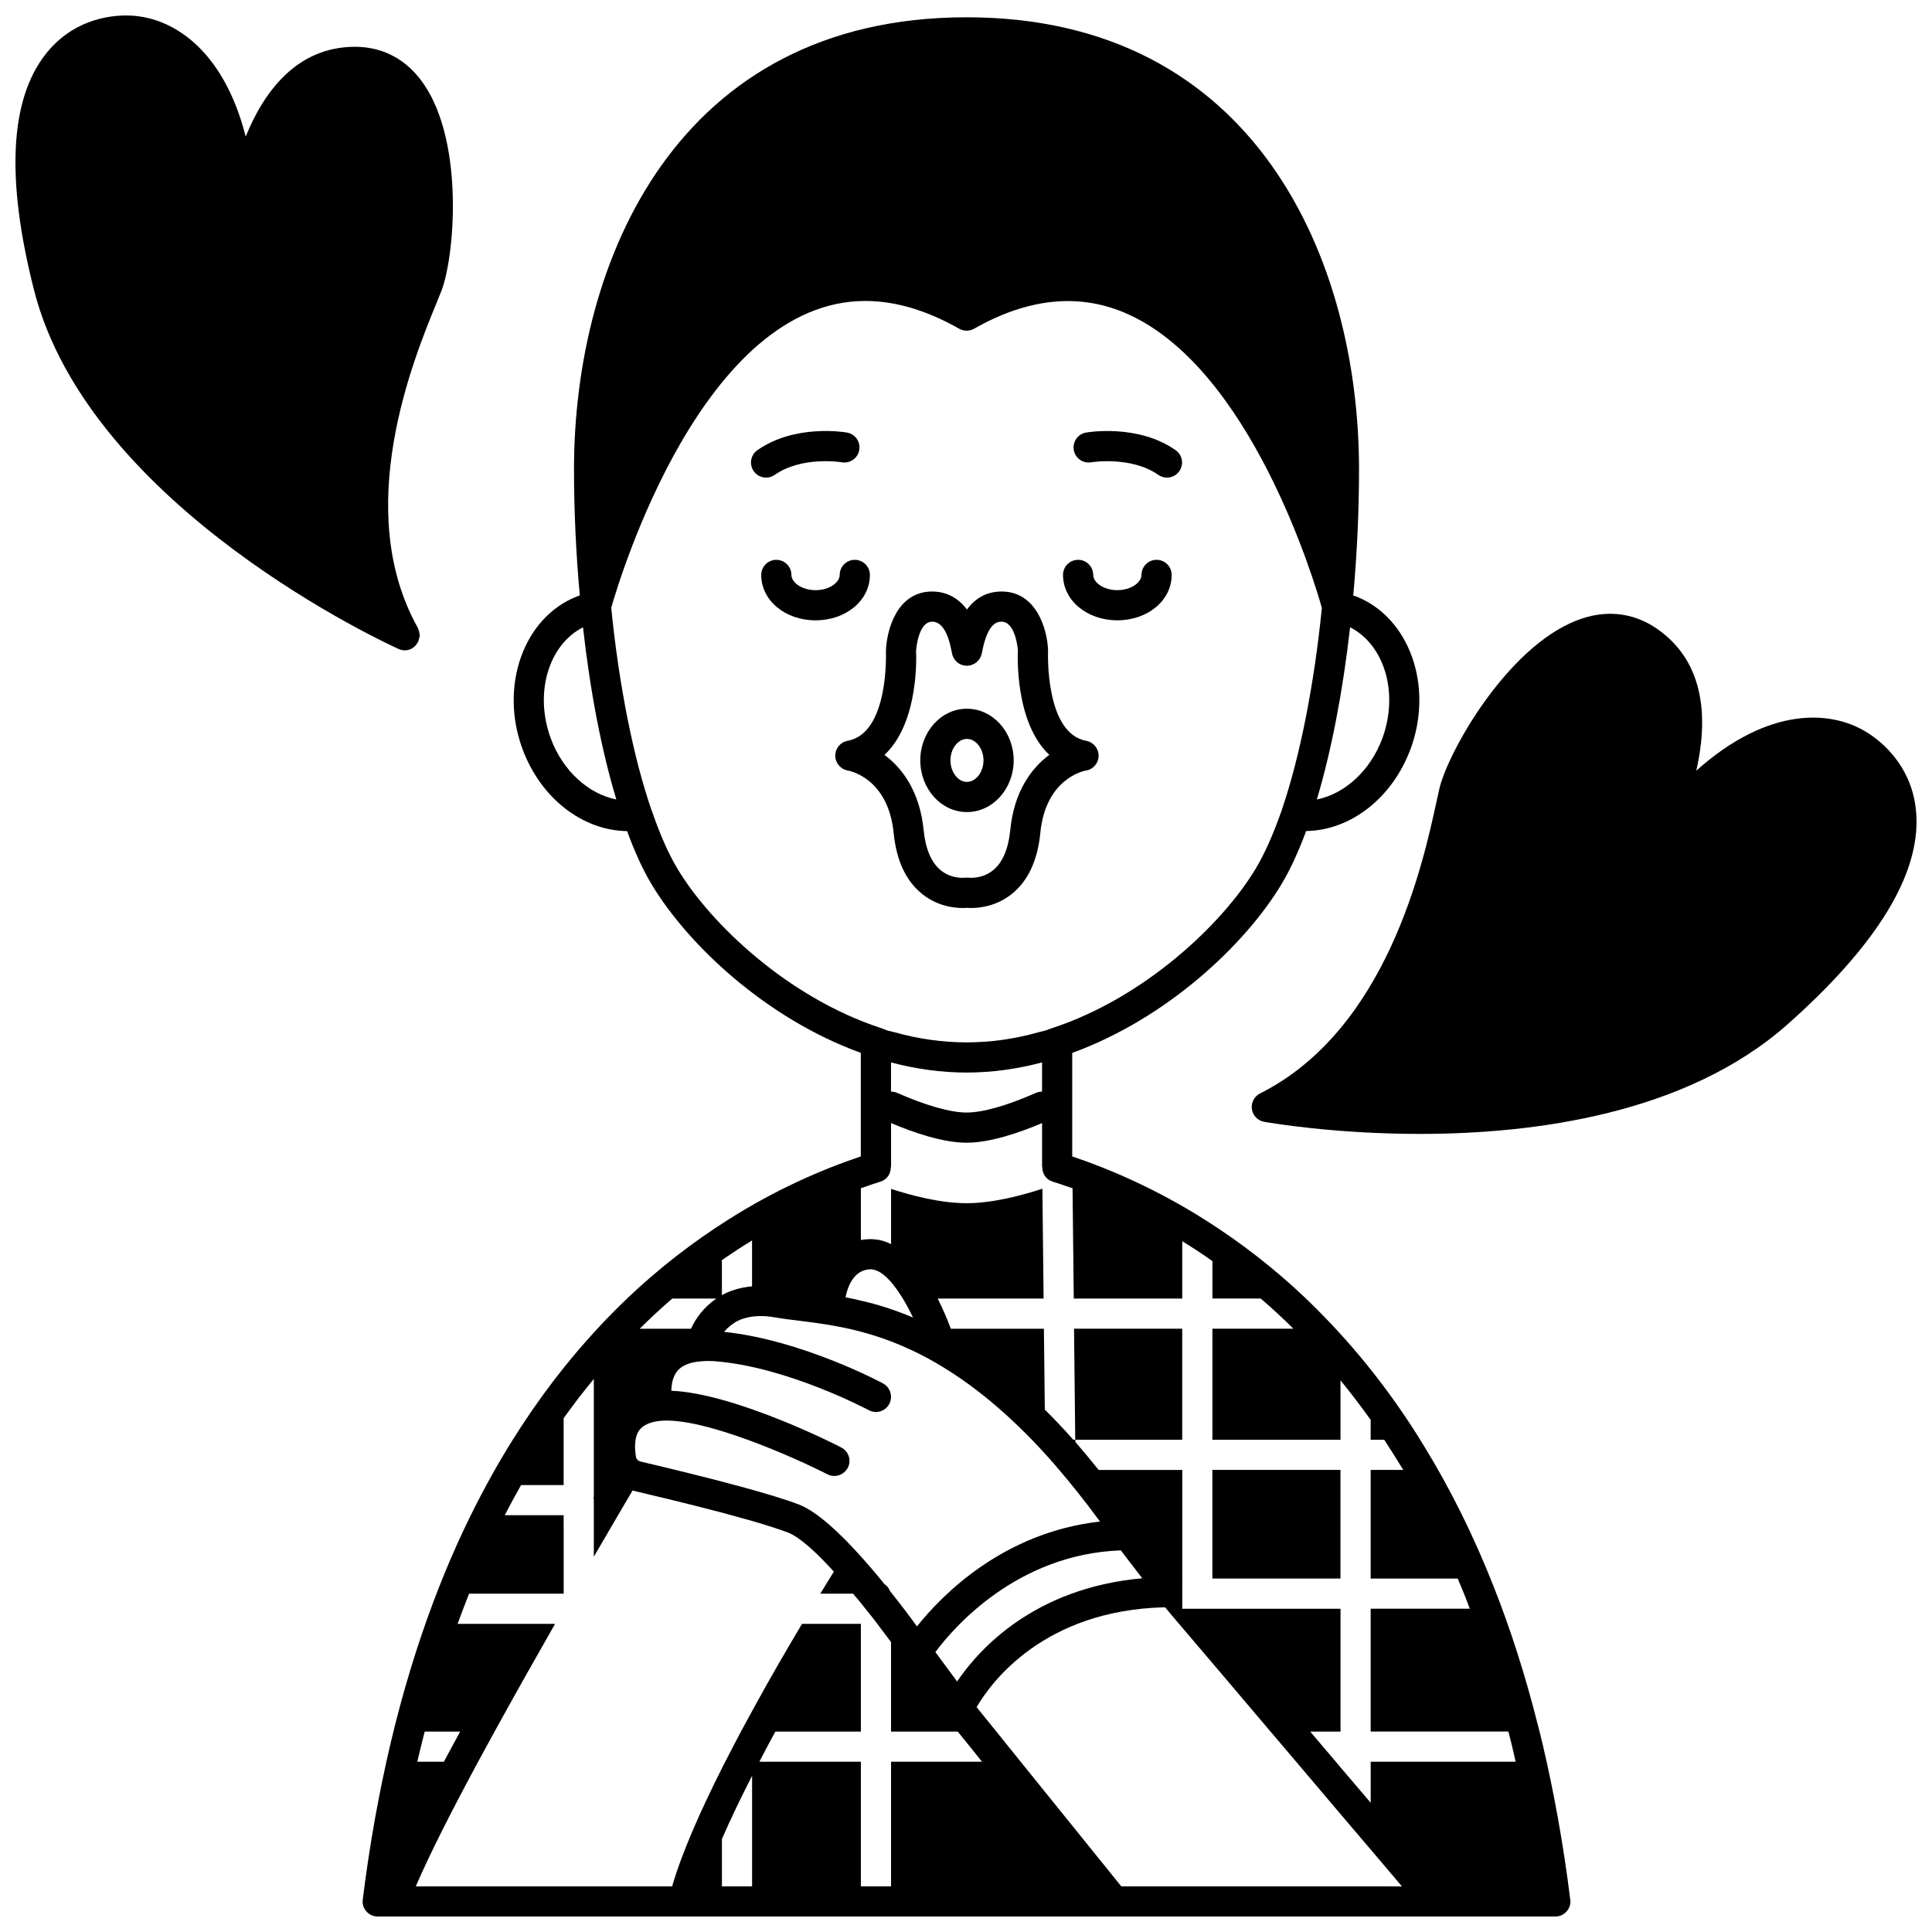
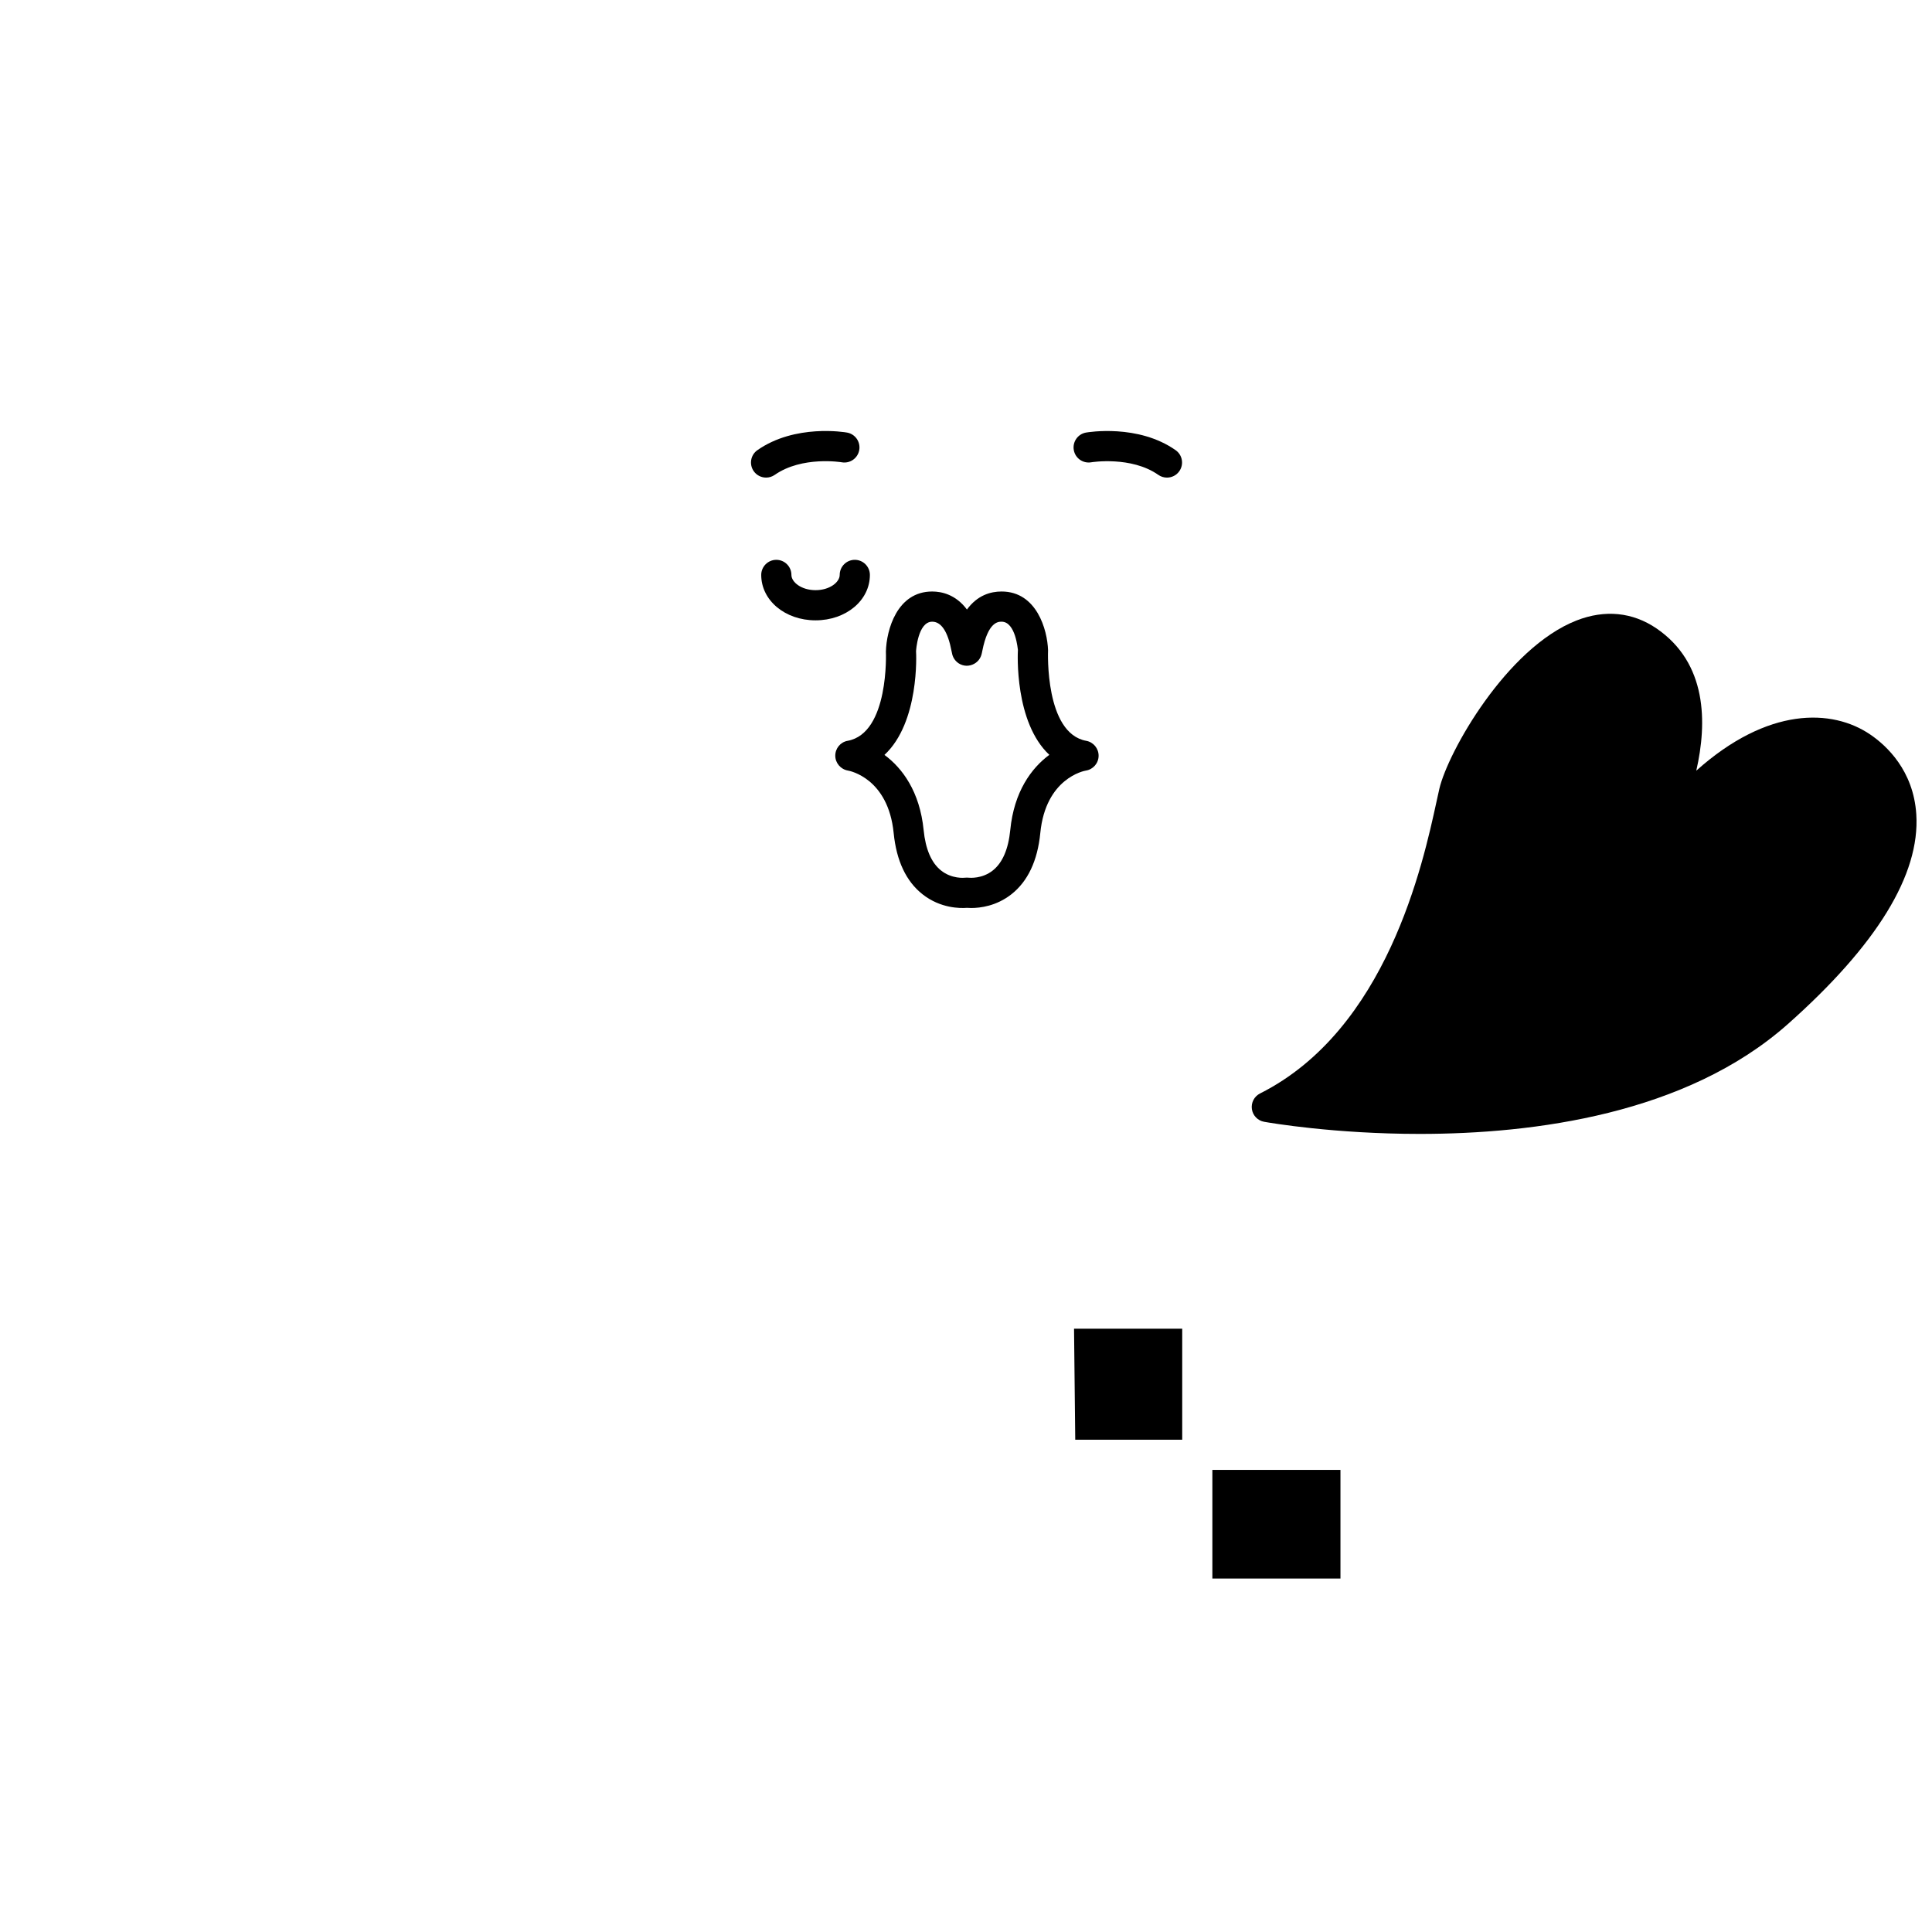
<svg xmlns="http://www.w3.org/2000/svg" width="800px" height="800px" version="1.1" viewBox="144 144 512 512">
  <defs>
    <clipPath id="c">
-       <path d="m240 148.09h321v503.81h-321z" />
-     </clipPath>
+       </clipPath>
    <clipPath id="b">
-       <path d="m148.09 148.09h116.91v168.91h-116.91z" />
-     </clipPath>
+       </clipPath>
    <clipPath id="a">
      <path d="m475 306h176.9v139h-176.9z" />
    </clipPath>
  </defs>
  <path d="m465.29 533.54h33.945v28.789h-33.945z" />
  <g clip-path="url(#c)">
    <path d="m551.5 600.96c-3.32-13.156-7.195-25.191-11.555-36.227-5.519-14.074-11.797-26.508-18.551-37.504-4.797-7.918-9.914-15.074-15.152-21.551-4.918-6.078-9.996-11.555-15.074-16.512-9.156-8.875-18.512-15.992-27.59-21.75-12.715-8.078-24.91-13.395-35.426-16.953v-27.434c25.219-9.184 45.895-28.797 55.441-44.676 2.277-3.777 4.426-8.457 6.555-14.117 11.758-0.184 22.844-8.723 27.68-21.793 6.129-16.664-0.324-34.77-14.379-40.355-0.262-0.105-0.547-0.184-0.82-0.281 1-11.133 1.527-22.344 1.527-33.395 0-55.277-27.238-119.83-104-119.83-76.793 0-104.04 64.555-104.04 119.83 0 11.023 0.531 22.234 1.535 33.387-0.27 0.098-0.551 0.18-0.812 0.285-14.066 5.59-20.52 23.695-14.391 40.363 4.84 13.105 15.945 21.664 27.742 21.805 2.019 5.516 4.191 10.281 6.488 14.098 9.539 15.902 30.211 35.516 55.445 44.672v27.441c-10.477 3.519-22.59 8.797-35.188 16.793-9.156 5.797-18.594 12.953-27.828 21.91-5.238 5.078-10.395 10.715-15.434 16.953-7.797 9.715-15.234 20.871-22.031 33.785-4.637 8.797-8.957 18.352-12.875 28.828-4.277 11.395-8.078 23.789-11.277 37.344-3 12.754-5.519 26.508-7.356 41.344-0.16 1.121 0.199 2.277 0.961 3.117 0.758 0.879 1.84 1.359 3 1.359h312.08c1.16 0 2.238-0.48 3-1.359 0.758-0.84 1.121-2 0.961-3.117-1.84-14.836-4.359-28.59-7.356-41.344-0.402-1.719-0.844-3.438-1.281-5.117zm-171.37-175.41c6.644 1.762 13.379 2.688 20.031 2.688 6.629 0 13.348-0.922 19.992-2.684v7.734c-0.543 0-1.094 0.098-1.625 0.332-7.582 3.363-14.102 5.215-18.367 5.215-4.231 0-10.945-1.902-18.41-5.215-0.527-0.23-1.074-0.328-1.625-0.328zm130.2-85.867c-3.191 8.617-10.023 14.73-17.355 16.184 3.848-12.836 6.898-28.68 8.816-45.629 9.094 4.633 12.965 17.406 8.539 29.445zm-220.37 0.008c-4.43-12.043-0.562-24.809 8.539-29.453 1.93 17.176 4.938 32.762 8.84 45.633-7.336-1.445-14.188-7.543-17.379-16.18zm33.582 34.543c-2.398-3.981-4.688-9.156-6.797-15.379-0.02-0.055-0.062-0.098-0.09-0.152-4.84-14.062-8.617-33.078-10.676-53.633 2.359-8.266 24.422-81.312 67.355-81.312 7.902 0 16.262 2.477 24.855 7.356 1.227 0.695 2.727 0.695 3.953 0 14.098-8.02 27.484-9.465 39.801-4.281 33.379 14.035 50.449 71.453 52.363 78.27-2.047 20.406-5.793 39.336-10.566 53.398-0.051 0.113-0.07 0.23-0.113 0.348-2.234 6.344-4.551 11.523-6.883 15.395-8.844 14.707-29.48 34.188-53.879 42.203-0.703 0.23-1.848 0.656-1.848 0.656s-1.219 0.289-1.938 0.492c-12.605 3.527-25.301 3.516-37.871 0-0.703-0.199-2.047-0.492-2.047-0.492s-1.008-0.43-1.707-0.66c-24.434-7.984-45.074-27.469-53.914-42.207zm51.273 106.14c0.16 0 0.359 0 0.52 0.078 3.519 0.48 7.559 6.316 10.637 12.715-4.918-2.078-9.516-3.519-13.793-4.477-1.398-0.359-2.801-0.641-4.117-0.879 0.633-3.16 2.394-7.438 6.754-7.438zm-39.508-2.441c2.68-1.84 5.359-3.598 7.996-5.199v12.156c-3.117 0.281-5.758 1.121-7.996 2.32zm-13.152 10.199h11.676c-3.277 2.238-5.438 5.199-6.719 7.996h-13.594c2.879-2.84 5.758-5.519 8.637-7.996zm-8.719 34.863c1-1.32 2.758-2.121 5.316-2.438h0.078c11.355-1.199 35.945 9.797 44.461 14.156 1.961 1 4.359 0.199 5.398-1.758 1-1.961 0.199-4.359-1.758-5.359-1.199-0.68-28.23-14.355-45.023-15.035 0.039-1.758 0.398-3.84 1.641-5.277 1.398-1.68 3.758-2.32 6.199-2.519 1.359-0.121 2.758-0.121 4 0 19.23 1.598 40.266 12.836 40.504 12.953 1.918 1.039 4.359 0.32 5.398-1.641 1.039-1.961 0.32-4.359-1.598-5.438-0.879-0.48-21.75-11.555-42.145-13.676 0.398-0.52 0.879-1 1.438-1.438 0.199-0.238 0.48-0.441 0.719-0.559 0-0.039 0.039-0.039 0.039-0.039 0.758-0.602 1.68-1.078 2.758-1.438 2.16-0.719 4.957-1 8.598-0.359 2.039 0.359 4.238 0.641 6.637 0.918 2.277 0.281 4.758 0.602 7.438 1.039 2.078 0.359 4.277 0.758 6.598 1.32 6.398 1.52 13.633 4.039 21.59 8.598 9.195 5.277 19.391 13.234 30.43 25.59 0.32 0.398 0.68 0.801 1.078 1.199 0.16 0.199 0.32 0.441 0.52 0.641 3.797 4.398 7.719 9.277 11.754 14.793-25.629 2.879-41.863 19.434-48.5 27.789-1.84-2.559-4.359-5.879-7.195-9.438v-0.039c-0.281-0.68-0.758-1.281-1.359-1.68-0.039-0.039-0.039-0.078-0.078-0.078-1.68-2.078-3.481-4.238-5.359-6.316-0.039-0.078-0.121-0.16-0.16-0.199-5.879-6.637-12.195-12.637-17.152-14.555-3.637-1.398-9.355-3.117-15.594-4.797-9.715-2.641-20.59-5.238-26.391-6.598-0.32-0.078-0.559-0.238-0.758-0.441-0.199-0.199-0.359-0.441-0.398-0.68-0.32-1.805-0.641-5.164 0.879-7.203zm127.59 31.867 5.676 7.398c-28.508 2.559-43.145 18.633-49.059 27.348l-5.758-7.797c4.879-6.555 21.672-25.949 49.141-26.949zm-184.48 48.023h9.395c-1.48 2.719-2.918 5.398-4.316 7.996h-7.039c0.641-2.719 1.281-5.398 1.961-7.996zm86.766 41.023h-7.996v-12.555c2.32-5.359 5.078-11.035 7.996-16.754zm36.824-33.027v33.027h-7.996v-33.027h-26.91c1.398-2.68 2.801-5.359 4.238-7.996h22.672v-28.547h-15.594c-3.918 6.559-8.598 14.594-13.234 23.109-1 1.801-1.961 3.598-2.957 5.438-1.398 2.641-2.801 5.316-4.16 7.996-0.281 0.559-0.602 1.121-0.879 1.719-5.676 11.277-10.637 22.43-13.195 31.309h-67.93c3.559-8.355 9.598-20.191 16.512-33.027 1.438-2.641 2.879-5.277 4.359-7.996 5.277-9.598 10.836-19.434 16.035-28.547h-25.828c1-2.719 2-5.398 3.039-7.996h25.07v-12.035l-0.008-8.762h-15.594c1.398-2.758 2.84-5.398 4.316-7.996h11.277v-17.711c2.598-3.637 5.277-7.117 7.996-10.395v31.188c0 0.039-0.039 0.078-0.078 0.121v0.039c0.039 0.238 0.078 0.48 0.078 0.758v14.992c4.519-7.797 8.195-13.996 10.277-17.555 0.078 0.039 0.16 0.078 0.238 0.078 4.199 1 14.074 3.32 23.43 5.797 2.758 0.758 5.477 1.52 7.996 2.199 3.84 1.121 7.195 2.199 9.516 3.078 3.039 1.16 7.477 5.199 12.156 10.355-0.879 1.438-2.121 3.438-3.598 5.836h8.676c0.16 0.16 0.281 0.32 0.398 0.48 0.602 0.641 1.121 1.32 1.68 2 0.918 1.121 1.84 2.277 2.719 3.398 0.559 0.719 1.121 1.398 1.641 2.121 1.238 1.641 2.481 3.277 3.637 4.84v23.711h17.672l4.039 4.996 2.398 3zm127.11 33.027h-66.09l-26.668-33.027-6.438-7.996-5.238-6.477c3.797-6.516 17.754-25.711 49.941-26.469l2.078 2.481 2.481 2.918 7.996 9.395 15.395 18.152 6.797 7.996 11.754 13.875 7.996 9.395 8.277 9.758zm0-33.027v10.875l-7.996-9.395-1.238-1.48-6.797-7.996h8.035v-32.547h-41.941v-7.316c0.121 0.078 0.199 0.16 0.281 0.281l-0.281-0.359v-29.391h-22.152c-2.078-2.598-4.16-5.078-6.156-7.398l-0.039-0.602h-0.52c-2.559-2.879-5.078-5.559-7.559-7.996l-0.238-21.43h-24.672c-0.84-2.277-2-5.078-3.481-7.996h28.07l-0.32-29.109c-5.156 1.68-13.035 3.84-20.07 3.84-7.039 0-14.914-2.121-20.031-3.797v14.633c-1.52-0.758-3.16-1.238-4.879-1.281-0.16-0.039-0.281-0.039-0.441-0.039-0.961 0-1.84 0.078-2.68 0.238v-13.715c1.758-0.641 3.519-1.238 5.199-1.758 1.719-0.52 2.758-2.121 2.719-3.797h0.078v-11.723c5.93 2.519 13.715 5.207 20.031 5.207 6.285 0 14.062-2.688 19.992-5.207v11.723h0.078c-0.039 1.281 0.559 2.481 1.598 3.238 0.32 0.238 0.719 0.441 1.121 0.559 1.719 0.559 3.481 1.121 5.277 1.758v0.039l0.32 29.188h28.75v-15.195c2.68 1.641 5.316 3.359 7.996 5.277v9.914h12.793c2.918 2.481 5.797 5.156 8.676 7.996h-21.473v29.43h33.945v-15.754c2.68 3.277 5.359 6.797 7.996 10.477v5.277h3.598c1.68 2.559 3.359 5.238 5.039 7.996h-8.637v28.789h23.07c1.121 2.598 2.199 5.277 3.199 7.996h-26.27v32.547h36.504c0.68 2.598 1.32 5.277 1.918 7.996z" />
  </g>
  <path d="m428.63 496.12 0.32 29.426h28.348v-29.426z" />
  <path d="m433.2 266.51c0.102-0.023 10.605-1.691 17.762 3.332 0.699 0.492 1.5 0.727 2.297 0.727 1.258 0 2.5-0.59 3.273-1.699 1.266-1.809 0.832-4.301-0.977-5.57-9.965-6.992-23.184-4.762-23.742-4.668-2.176 0.383-3.625 2.453-3.246 4.629 0.383 2.18 2.43 3.621 4.633 3.25z" />
  <path d="m349.31 269.85c7.25-5.066 17.668-3.359 17.777-3.336 2.184 0.375 4.238-1.074 4.621-3.246 0.383-2.176-1.066-4.25-3.242-4.633-0.555-0.102-13.742-2.328-23.738 4.656-1.812 1.262-2.25 3.758-0.988 5.57 0.777 1.113 2.019 1.707 3.281 1.707 0.793 0 1.59-0.234 2.289-0.719z" />
  <path d="m388.5 381.01c4.766 3.746 9.984 3.715 11.738 3.578 0.293 0.023 0.684 0.043 1.152 0.043 2.344 0 6.644-0.5 10.629-3.629 4.363-3.43 6.945-8.887 7.672-16.238 1.414-14.555 11.652-16.477 12.043-16.543 1.934-0.289 3.379-1.934 3.41-3.894 0.027-1.957-1.359-3.652-3.285-4-10.961-1.988-10.129-23.461-10.113-24.031-0.184-5.375-2.996-15.539-12.316-15.539-2.93 0-6.414 0.988-9.18 4.777-2.969-3.992-6.719-4.777-9.211-4.777-9.328 0-12.105 10.172-12.266 15.898 0.012 0.215 0.895 21.676-10.152 23.672-1.91 0.344-3.273 2.016-3.262 3.953 0.008 1.938 1.43 3.598 3.344 3.926 0.438 0.074 10.676 1.996 12.129 16.559 0.727 7.352 3.309 12.816 7.668 16.246zm-1.738-64.441c0-0.078 0.469-7.812 4.277-7.812 2.422 0 4.156 2.633 5.137 7.82 0.121 0.633 0.207 1.09 0.484 1.648 0.66 1.316 1.984 2.164 3.449 2.207 1.434 0.023 2.844-0.719 3.582-1.988 0.371-0.645 0.48-1.184 0.629-1.938 1.527-7.75 4.223-7.75 5.109-7.75 3.754 0 4.297 7.465 4.328 7.461-0.055 1.02-0.91 19.203 8.328 27.824-4.758 3.516-9.363 9.75-10.355 19.934-0.5 5.035-2.039 8.625-4.578 10.668-2.879 2.324-6.234 1.973-6.41 1.961-0.328-0.039-0.699-0.035-1.023 0-0.141 0.02-3.492 0.375-6.371-1.945-2.535-2.043-4.074-5.633-4.574-10.676-1.012-10.18-5.621-16.41-10.383-19.926 9.301-8.629 8.422-26.828 8.371-27.488z" />
-   <path d="m400.24 359.21c6.832 0 12.395-6.152 12.395-13.715 0-7.539-5.562-13.676-12.395-13.676-6.812 0-12.355 6.133-12.355 13.676 0 7.562 5.539 13.715 12.355 13.715zm0-19.391c2.383 0 4.398 2.598 4.398 5.676 0 3.098-2.016 5.719-4.398 5.719-2.363 0-4.359-2.617-4.359-5.719 0-3.074 1.996-5.676 4.359-5.676z" />
  <g clip-path="url(#b)">
    <path d="m251.26 316.35c1.969 0 3.531-1.449 3.863-3.324 0.02-0.117 0.055-0.223 0.066-0.34 0.012-0.117 0.066-0.219 0.066-0.34 0-0.172-0.078-0.324-0.102-0.492-0.023-0.219-0.07-0.434-0.133-0.648-0.066-0.223-0.133-0.441-0.234-0.648-0.031-0.066-0.039-0.141-0.074-0.207-17.5-31.34-1.176-71.082 4.969-86.051 0.492-1.199 0.918-2.238 1.254-3.094 3.492-8.836 6.203-39-4.578-54.848-4.43-6.512-10.746-9.957-18.258-9.957-15.66 0-24.312 12.242-28.988 23.801-5.91-23.316-19.754-32.102-31.625-32.102-5.008 0-14.465 1.34-21.473 10.355-9.422 12.109-10.445 33.066-3.035 62.273 14.68 58.094 94.938 94.484 96.57 95.219 0.523 0.246 1.094 0.402 1.711 0.402z" />
  </g>
  <g clip-path="url(#a)">
    <path d="m651.84 359.83c-0.738-11.676-7.938-18.262-12.164-21.148-10.148-6.934-27.23-7.379-46.145 9.559 2.918-12.754 2.891-28.527-10.555-37.711-6.324-4.301-13.633-5.035-21.152-2.106-18.57 7.246-34.113 34.902-36.379 44.609-0.215 0.93-0.461 2.059-0.742 3.359-3.598 16.547-13.16 60.484-46.777 77.387-1.539 0.773-2.41 2.441-2.164 4.148 0.25 1.703 1.559 3.059 3.254 3.359 1.59 0.285 18.605 3.211 41.234 3.211 30.285 0 70.625-5.246 97.504-29.066 23.629-20.977 35.094-39.68 34.086-55.602z" />
  </g>
  <path d="m374.53 296.36c0-2.207-1.793-4-4-4s-4 1.793-4 4c0 1.91-2.625 4.039-6.398 4.039-3.769 0-6.398-2.129-6.398-4.039 0-2.207-1.793-4-4-4s-4 1.793-4 4c0 6.75 6.32 12.035 14.395 12.035 8.082 0 14.402-5.285 14.402-12.035z" />
-   <path d="m440.11 308.39c8.074 0 14.395-5.285 14.395-12.035 0-2.207-1.793-4-4-4s-4 1.793-4 4c0 1.91-2.625 4.039-6.398 4.039-3.769 0-6.398-2.129-6.398-4.039 0-2.207-1.793-4-4-4s-4 1.793-4 4c0.008 6.75 6.328 12.035 14.402 12.035z" />
</svg>